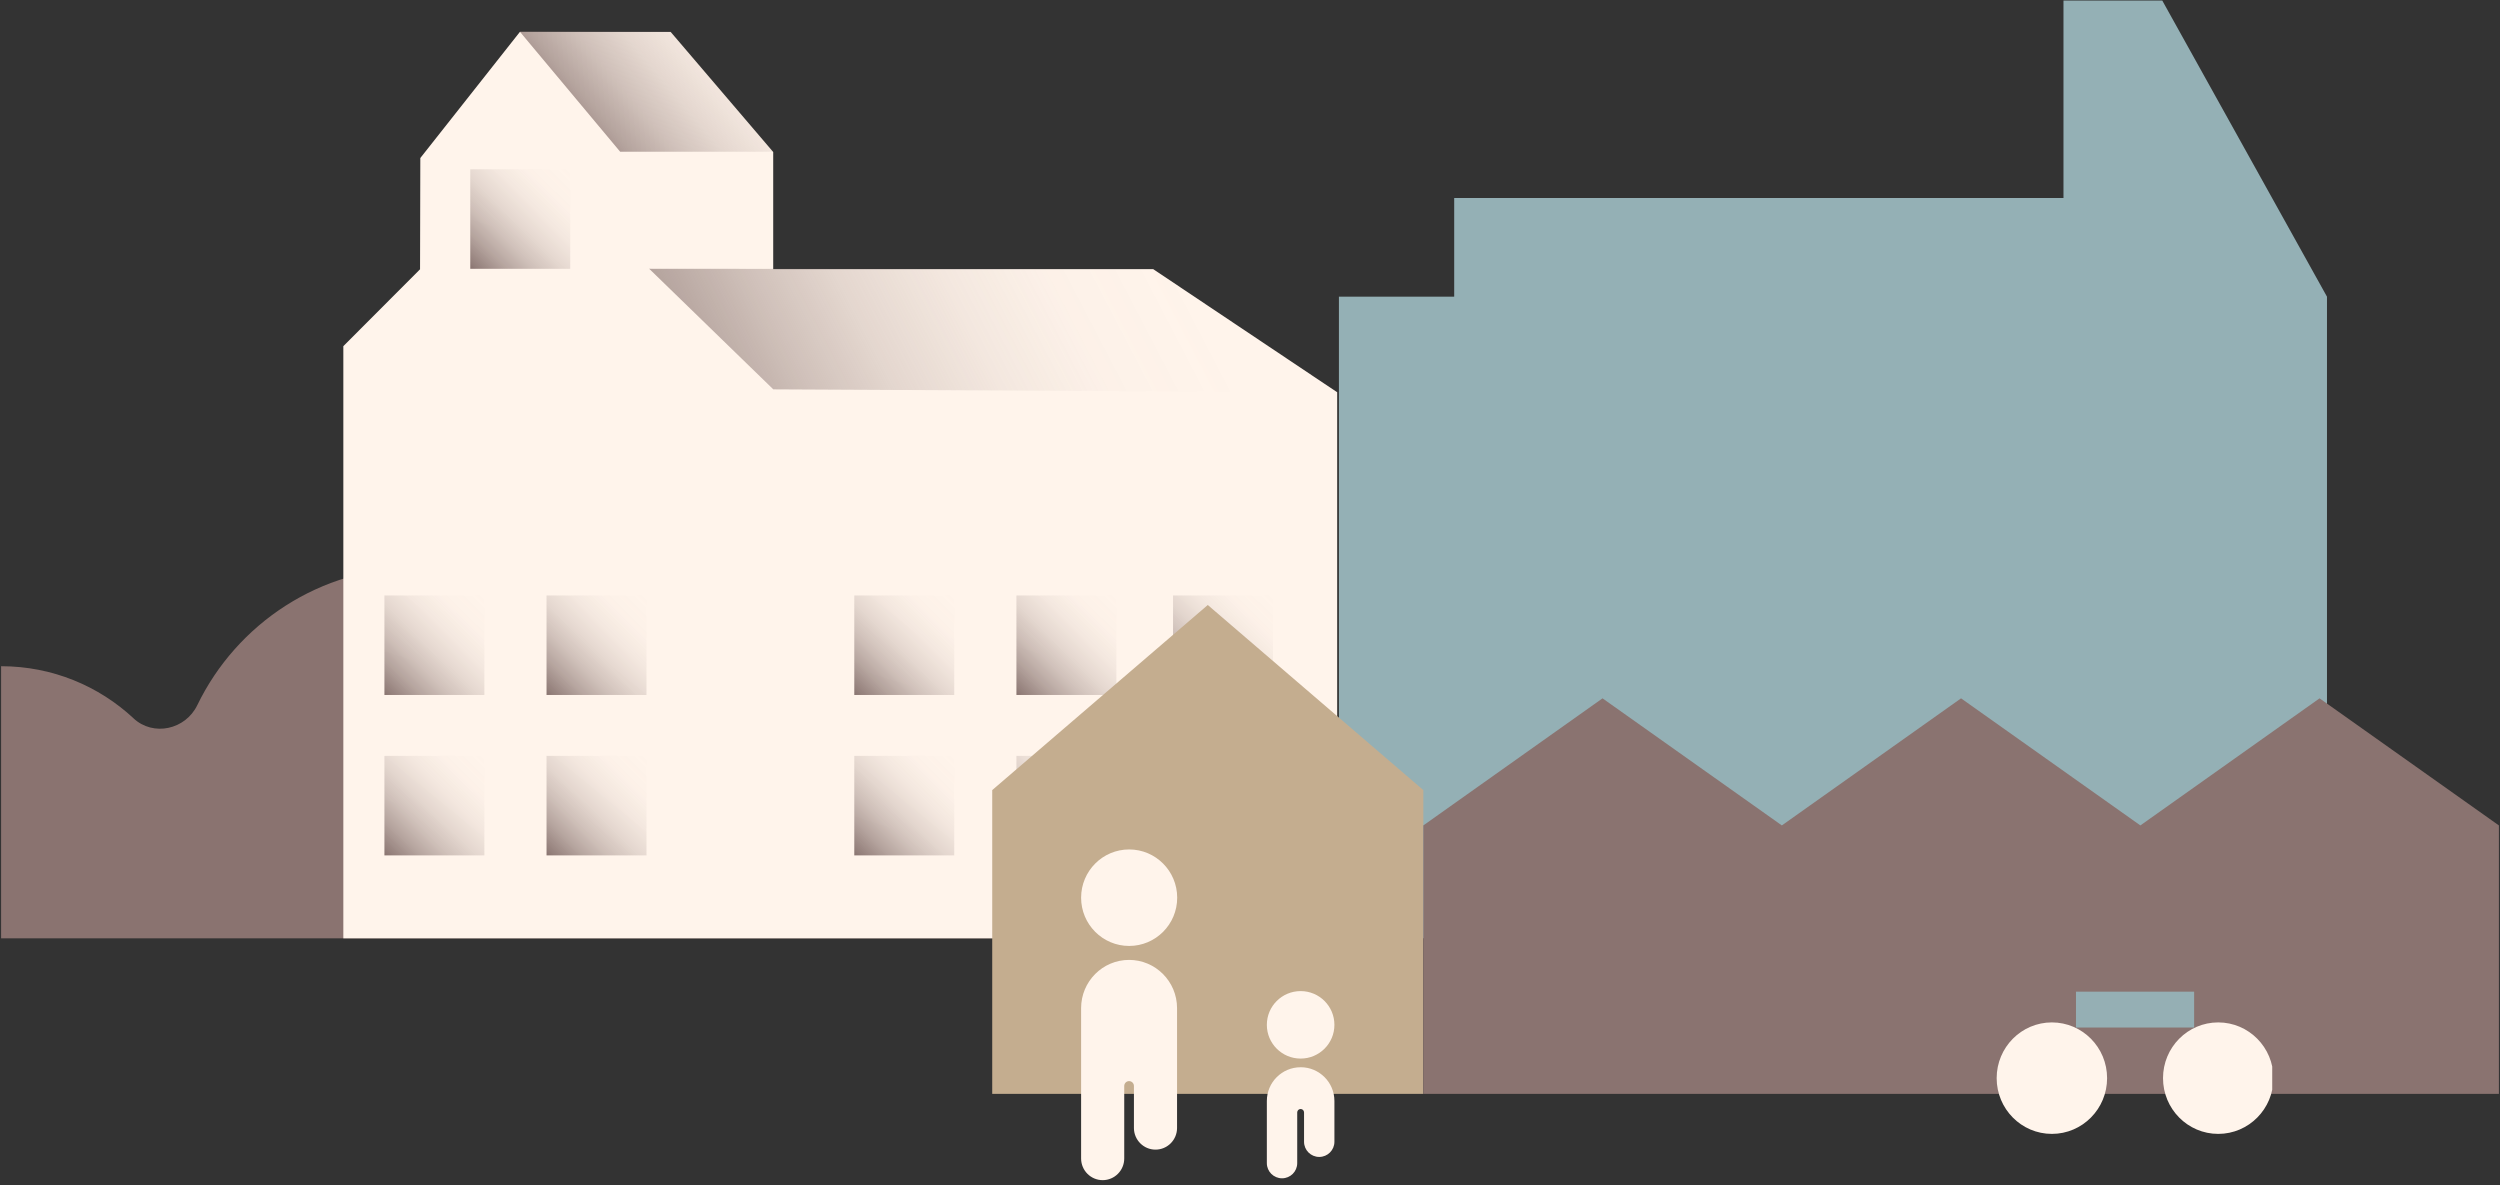
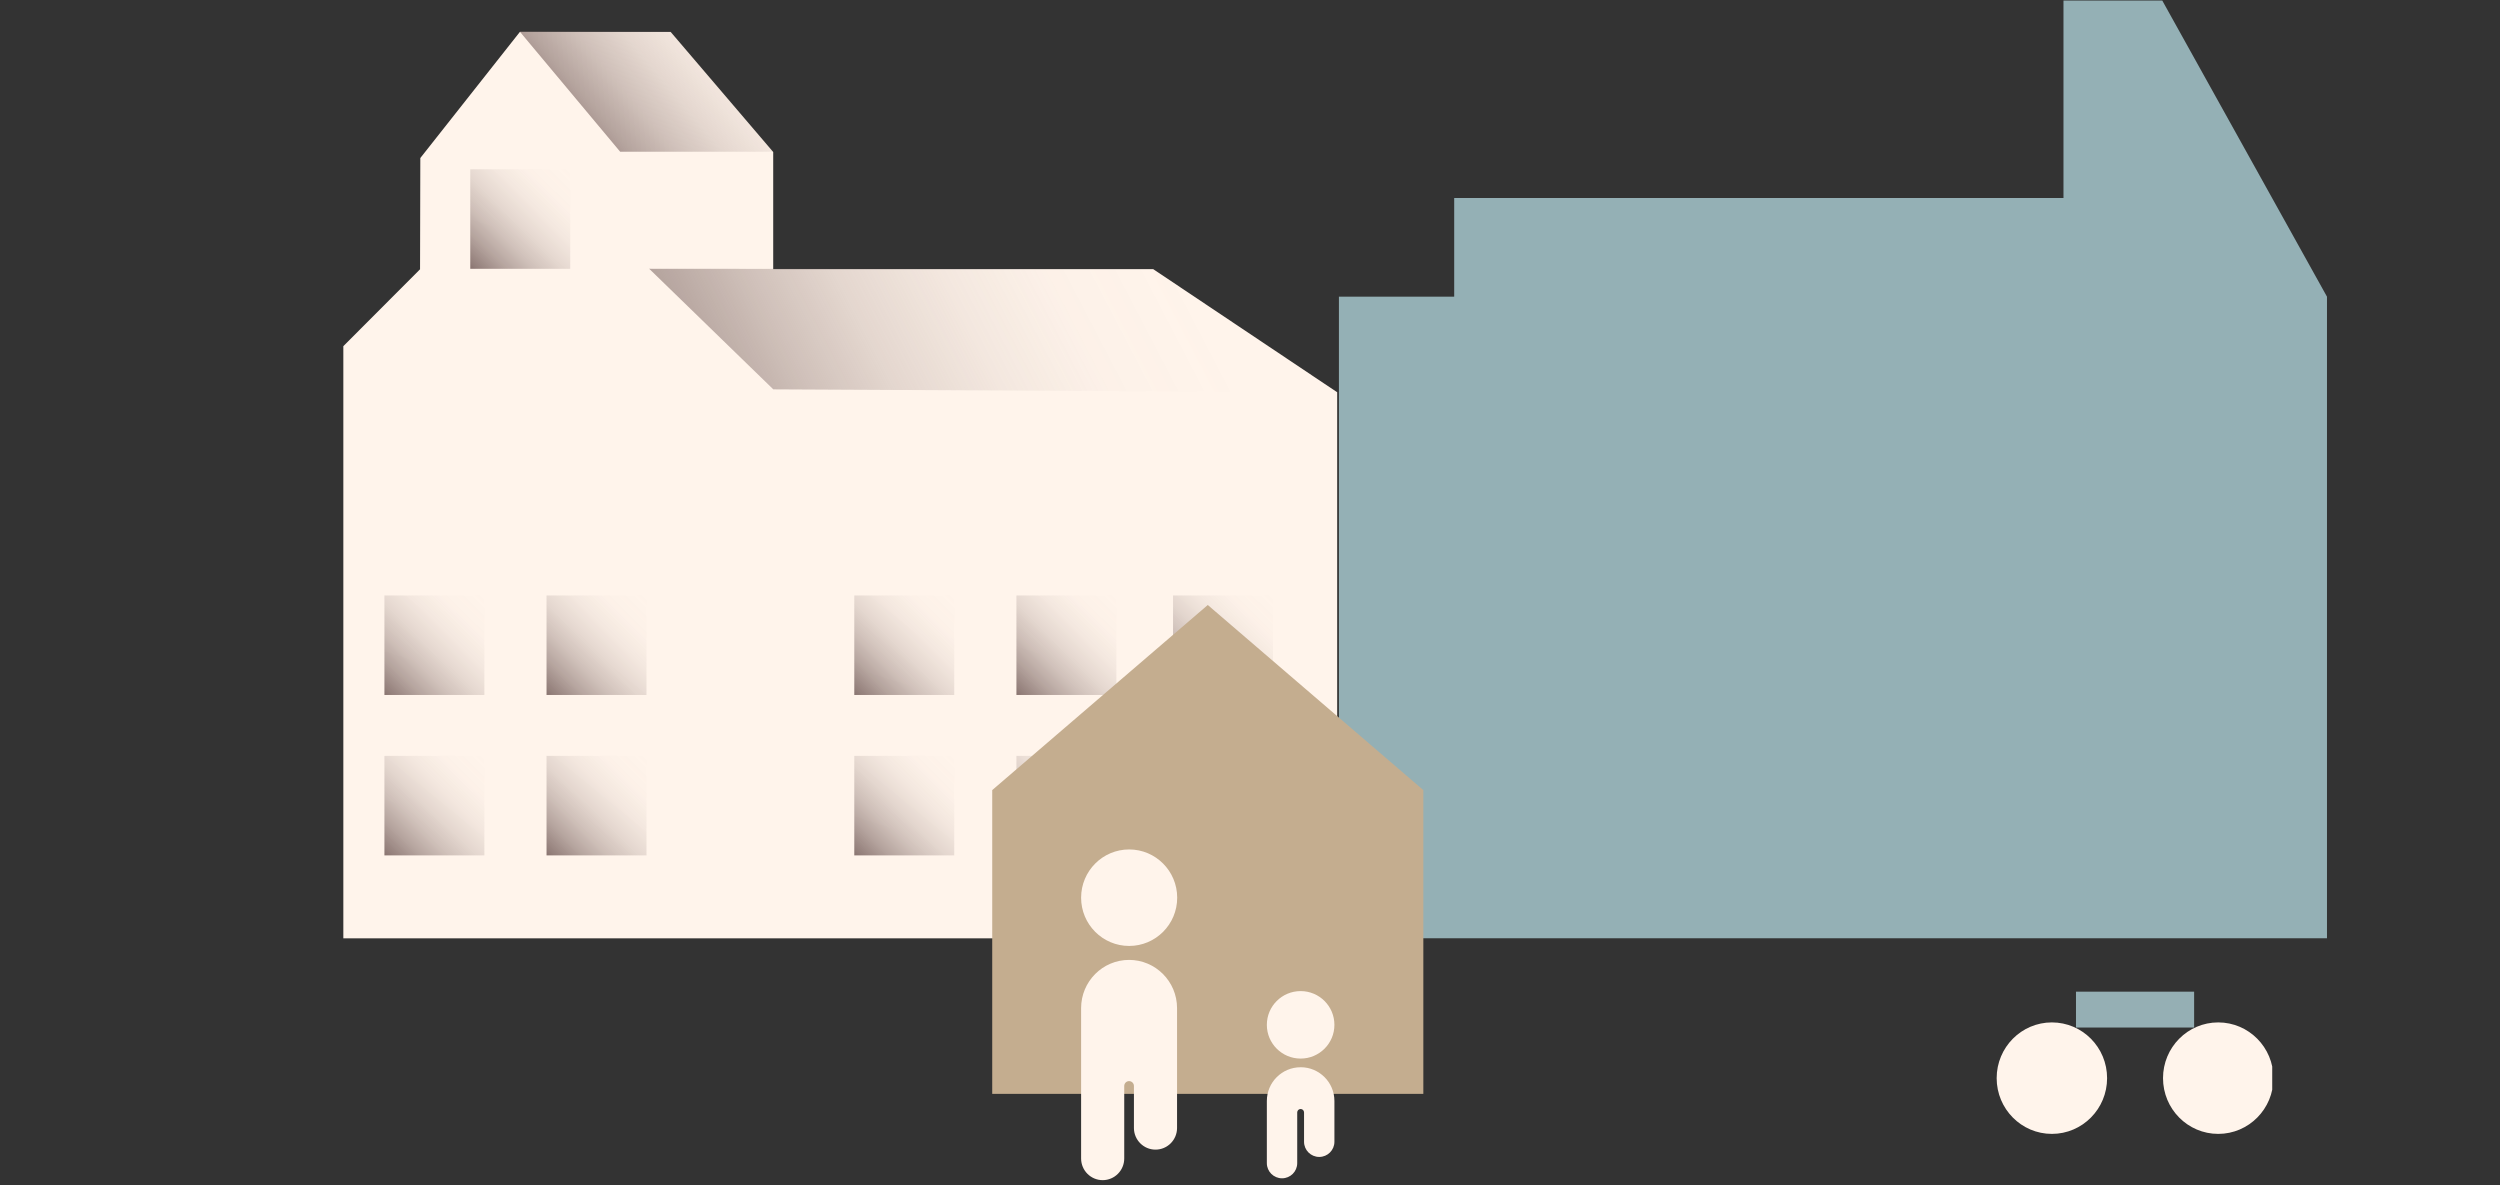
<svg xmlns="http://www.w3.org/2000/svg" width="500" height="237" viewBox="0 0 500 237" fill="none">
  <rect x="0" y="0" width="500" height="237" fill="#333333" stroke="none" />
  <path d="M267.784 59.329H290.839V39.596H412.696V0.111H432.455L465.396 59.336V187.654H267.784V59.329Z" fill="#94B0B5" />
  <g clip-path="url(#clip0_8001_2)">
-     <path d="M26.687 143.654C30.667 147.361 37.091 145.929 39.46 141.029C47.35 124.723 64.045 113.48 83.37 113.48C104.993 113.48 123.311 127.557 129.701 147.047C131.051 151.173 135.584 153.18 139.727 151.865C142.613 150.946 145.691 150.451 148.886 150.451C151.976 150.451 154.955 150.917 157.766 151.772C161.897 153.041 166.36 150.643 167.623 146.511C173.867 126.085 192.86 111.222 215.333 111.222V187.667H0.222V133.243C10.452 133.243 19.751 137.194 26.693 143.648L26.687 143.654Z" fill="#8A7370" />
-   </g>
+     </g>
  <g clip-path="url(#clip1_8001_2)">
    <path d="M62.351 187.667H267.435V78.45L230.643 53.829H154.641V30.407L134.132 6.388H103.97L84.065 31.605L84.01 53.856L61.213 76.704L62.351 187.667Z" fill="#FFF4EB" />
    <path style="mix-blend-mode:multiply" d="M134.126 6.333L154.636 30.353H124.038L103.969 6.333H134.126Z" fill="url(#paint0_linear_8001_2)" />
    <path style="mix-blend-mode:multiply" d="M230.643 53.829L267.435 78.45L154.658 77.87L129.839 53.753L230.643 53.829Z" fill="url(#paint1_linear_8001_2)" />
    <path style="mix-blend-mode:multiply" d="M129.3 119.091H109.308V138.994H129.3V119.091Z" fill="url(#paint2_linear_8001_2)" />
    <path style="mix-blend-mode:multiply" d="M114.047 33.856H94.055V53.759H114.047V33.856Z" fill="url(#paint3_linear_8001_2)" />
    <path style="mix-blend-mode:multiply" d="M96.877 119.091H76.885V138.994H96.877V119.091Z" fill="url(#paint4_linear_8001_2)" />
    <path style="mix-blend-mode:multiply" d="M96.877 151.175H76.885V171.078H96.877V151.175Z" fill="url(#paint5_linear_8001_2)" />
    <path style="mix-blend-mode:multiply" d="M129.3 151.175H109.308V171.078H129.3V151.175Z" fill="url(#paint6_linear_8001_2)" />
    <path style="mix-blend-mode:multiply" d="M223.278 119.091H203.286V138.994H223.278V119.091Z" fill="url(#paint7_linear_8001_2)" />
    <path style="mix-blend-mode:multiply" d="M190.85 119.091H170.858V138.994H190.85V119.091Z" fill="url(#paint8_linear_8001_2)" />
    <path style="mix-blend-mode:multiply" d="M190.85 151.175H170.858V171.078H190.85V151.175Z" fill="url(#paint9_linear_8001_2)" />
    <path style="mix-blend-mode:multiply" d="M223.278 151.175H203.286V171.078H223.278V151.175Z" fill="url(#paint10_linear_8001_2)" />
    <path style="mix-blend-mode:multiply" d="M254.601 119.091H234.609V138.994H254.601V119.091Z" fill="url(#paint11_linear_8001_2)" />
    <path style="mix-blend-mode:multiply" d="M254.601 151.175H234.609V171.078H254.601V151.175Z" fill="url(#paint12_linear_8001_2)" />
  </g>
  <g clip-path="url(#clip2_8001_2)">
    <path d="M284.667 218.778V158.019L241.555 121L198.444 158.019V218.778H284.667Z" fill="#C4AD8F" />
  </g>
  <path d="M225.831 189.189C231.137 189.189 235.439 184.868 235.439 179.539C235.439 174.209 231.137 169.889 225.831 169.889C220.524 169.889 216.222 174.209 216.222 179.539C216.222 184.868 220.524 189.189 225.831 189.189Z" fill="#FFF4EB" />
  <path d="M225.831 191.979C220.52 191.979 216.222 196.296 216.222 201.63V231.699C216.222 234.097 218.161 236.03 220.534 236.03C222.922 236.03 224.847 234.083 224.847 231.699V217.195C224.847 216.657 225.281 216.221 225.816 216.221C226.352 216.221 226.786 216.657 226.786 217.195V225.595C226.786 227.993 228.725 229.926 231.098 229.926C233.486 229.926 235.41 227.979 235.41 225.595V201.63C235.41 196.296 231.112 191.979 225.802 191.979H225.831Z" fill="#FFF4EB" />
  <g clip-path="url(#clip3_8001_2)">
    <path d="M260.126 211.716C263.858 211.716 266.883 208.695 266.883 204.968C266.883 201.24 263.858 198.219 260.126 198.219C256.394 198.219 253.369 201.24 253.369 204.968C253.369 208.695 256.394 211.716 260.126 211.716Z" fill="#FFF4EB" />
    <path d="M260.126 213.451C256.394 213.451 253.369 216.473 253.369 220.2V232.628C253.369 234.303 254.728 235.661 256.406 235.661C258.083 235.661 259.443 234.303 259.443 232.628V222.481C259.443 222.105 259.749 221.799 260.126 221.799C260.503 221.799 260.809 222.105 260.809 222.481V228.354C260.809 230.029 262.168 231.387 263.846 231.387C265.523 231.387 266.883 230.029 266.883 228.354V220.194C266.883 216.467 263.858 213.445 260.126 213.445V213.451Z" fill="#FFF4EB" />
  </g>
  <g clip-path="url(#clip4_8001_2)">
-     <path d="M356.37 165.085L320.505 139.667L284.667 165.085V218.778H356.37H428.074H499.778V165.085L463.912 139.667L428.074 165.085L392.209 139.667L356.37 165.085Z" fill="#8A7370" />
-   </g>
+     </g>
  <g clip-path="url(#clip5_8001_2)">
    <path d="M410.376 226.778C416.475 226.778 421.419 221.787 421.419 215.63C421.419 209.473 416.475 204.482 410.376 204.482C404.277 204.482 399.333 209.473 399.333 215.63C399.333 221.787 404.277 226.778 410.376 226.778Z" fill="#FFF4EB" />
    <path d="M443.646 226.778C449.745 226.778 454.689 221.787 454.689 215.63C454.689 209.473 449.745 204.482 443.646 204.482C437.548 204.482 432.604 209.473 432.604 215.63C432.604 221.787 437.548 226.778 443.646 226.778Z" fill="#FFF4EB" />
    <path d="M415.197 205.505H438.826V198.333H415.197V205.505Z" fill="#95AFB4" />
  </g>
  <defs>
    <linearGradient id="paint0_linear_8001_2" x1="153.372" y1="-1.671" x2="114.626" y2="30.837" gradientUnits="userSpaceOnUse">
      <stop stop-color="#88736F" stop-opacity="0" />
      <stop offset="0.21" stop-color="#88736F" stop-opacity="0.02" />
      <stop offset="0.38" stop-color="#88736F" stop-opacity="0.1" />
      <stop offset="0.53" stop-color="#88736F" stop-opacity="0.22" />
      <stop offset="0.68" stop-color="#88736F" stop-opacity="0.4" />
      <stop offset="0.82" stop-color="#88736F" stop-opacity="0.62" />
      <stop offset="0.96" stop-color="#88736F" stop-opacity="0.9" />
      <stop offset="1" stop-color="#88736F" />
    </linearGradient>
    <linearGradient id="paint1_linear_8001_2" x1="253.838" y1="37.624" x2="131.803" y2="101.141" gradientUnits="userSpaceOnUse">
      <stop offset="0.17" stop-color="#88736F" stop-opacity="0" />
      <stop offset="0.34" stop-color="#88736F" stop-opacity="0.02" />
      <stop offset="0.48" stop-color="#88736F" stop-opacity="0.1" />
      <stop offset="0.61" stop-color="#88736F" stop-opacity="0.22" />
      <stop offset="0.73" stop-color="#88736F" stop-opacity="0.4" />
      <stop offset="0.85" stop-color="#88736F" stop-opacity="0.62" />
      <stop offset="0.96" stop-color="#88736F" stop-opacity="0.9" />
      <stop offset="1" stop-color="#88736F" />
    </linearGradient>
    <linearGradient id="paint2_linear_8001_2" x1="129.3" y1="119.091" x2="109.397" y2="139.083" gradientUnits="userSpaceOnUse">
      <stop stop-color="#88736F" stop-opacity="0" />
      <stop offset="0.21" stop-color="#88736F" stop-opacity="0.02" />
      <stop offset="0.38" stop-color="#88736F" stop-opacity="0.1" />
      <stop offset="0.53" stop-color="#88736F" stop-opacity="0.22" />
      <stop offset="0.68" stop-color="#88736F" stop-opacity="0.4" />
      <stop offset="0.82" stop-color="#88736F" stop-opacity="0.62" />
      <stop offset="0.96" stop-color="#88736F" stop-opacity="0.9" />
      <stop offset="1" stop-color="#88736F" />
    </linearGradient>
    <linearGradient id="paint3_linear_8001_2" x1="114.042" y1="33.856" x2="94.144" y2="53.848" gradientUnits="userSpaceOnUse">
      <stop stop-color="#88736F" stop-opacity="0" />
      <stop offset="0.21" stop-color="#88736F" stop-opacity="0.02" />
      <stop offset="0.38" stop-color="#88736F" stop-opacity="0.1" />
      <stop offset="0.53" stop-color="#88736F" stop-opacity="0.22" />
      <stop offset="0.68" stop-color="#88736F" stop-opacity="0.4" />
      <stop offset="0.82" stop-color="#88736F" stop-opacity="0.62" />
      <stop offset="0.96" stop-color="#88736F" stop-opacity="0.9" />
      <stop offset="1" stop-color="#88736F" />
    </linearGradient>
    <linearGradient id="paint4_linear_8001_2" x1="96.872" y1="119.091" x2="76.969" y2="139.083" gradientUnits="userSpaceOnUse">
      <stop stop-color="#88736F" stop-opacity="0" />
      <stop offset="0.21" stop-color="#88736F" stop-opacity="0.02" />
      <stop offset="0.38" stop-color="#88736F" stop-opacity="0.1" />
      <stop offset="0.53" stop-color="#88736F" stop-opacity="0.22" />
      <stop offset="0.68" stop-color="#88736F" stop-opacity="0.4" />
      <stop offset="0.82" stop-color="#88736F" stop-opacity="0.62" />
      <stop offset="0.96" stop-color="#88736F" stop-opacity="0.9" />
      <stop offset="1" stop-color="#88736F" />
    </linearGradient>
    <linearGradient id="paint5_linear_8001_2" x1="96.872" y1="151.175" x2="76.969" y2="171.167" gradientUnits="userSpaceOnUse">
      <stop stop-color="#88736F" stop-opacity="0" />
      <stop offset="0.21" stop-color="#88736F" stop-opacity="0.02" />
      <stop offset="0.38" stop-color="#88736F" stop-opacity="0.1" />
      <stop offset="0.53" stop-color="#88736F" stop-opacity="0.22" />
      <stop offset="0.68" stop-color="#88736F" stop-opacity="0.4" />
      <stop offset="0.82" stop-color="#88736F" stop-opacity="0.62" />
      <stop offset="0.96" stop-color="#88736F" stop-opacity="0.9" />
      <stop offset="1" stop-color="#88736F" />
    </linearGradient>
    <linearGradient id="paint6_linear_8001_2" x1="129.3" y1="151.175" x2="109.397" y2="171.167" gradientUnits="userSpaceOnUse">
      <stop stop-color="#88736F" stop-opacity="0" />
      <stop offset="0.21" stop-color="#88736F" stop-opacity="0.02" />
      <stop offset="0.38" stop-color="#88736F" stop-opacity="0.1" />
      <stop offset="0.53" stop-color="#88736F" stop-opacity="0.22" />
      <stop offset="0.68" stop-color="#88736F" stop-opacity="0.4" />
      <stop offset="0.82" stop-color="#88736F" stop-opacity="0.62" />
      <stop offset="0.96" stop-color="#88736F" stop-opacity="0.9" />
      <stop offset="1" stop-color="#88736F" />
    </linearGradient>
    <linearGradient id="paint7_linear_8001_2" x1="223.278" y1="119.091" x2="203.376" y2="139.083" gradientUnits="userSpaceOnUse">
      <stop stop-color="#88736F" stop-opacity="0" />
      <stop offset="0.21" stop-color="#88736F" stop-opacity="0.02" />
      <stop offset="0.38" stop-color="#88736F" stop-opacity="0.1" />
      <stop offset="0.53" stop-color="#88736F" stop-opacity="0.22" />
      <stop offset="0.68" stop-color="#88736F" stop-opacity="0.4" />
      <stop offset="0.82" stop-color="#88736F" stop-opacity="0.62" />
      <stop offset="0.96" stop-color="#88736F" stop-opacity="0.9" />
      <stop offset="1" stop-color="#88736F" />
    </linearGradient>
    <linearGradient id="paint8_linear_8001_2" x1="190.85" y1="119.091" x2="170.947" y2="139.083" gradientUnits="userSpaceOnUse">
      <stop stop-color="#88736F" stop-opacity="0" />
      <stop offset="0.21" stop-color="#88736F" stop-opacity="0.02" />
      <stop offset="0.38" stop-color="#88736F" stop-opacity="0.1" />
      <stop offset="0.53" stop-color="#88736F" stop-opacity="0.22" />
      <stop offset="0.68" stop-color="#88736F" stop-opacity="0.4" />
      <stop offset="0.82" stop-color="#88736F" stop-opacity="0.62" />
      <stop offset="0.96" stop-color="#88736F" stop-opacity="0.9" />
      <stop offset="1" stop-color="#88736F" />
    </linearGradient>
    <linearGradient id="paint9_linear_8001_2" x1="190.85" y1="151.175" x2="170.947" y2="171.167" gradientUnits="userSpaceOnUse">
      <stop stop-color="#88736F" stop-opacity="0" />
      <stop offset="0.21" stop-color="#88736F" stop-opacity="0.02" />
      <stop offset="0.38" stop-color="#88736F" stop-opacity="0.1" />
      <stop offset="0.53" stop-color="#88736F" stop-opacity="0.22" />
      <stop offset="0.68" stop-color="#88736F" stop-opacity="0.4" />
      <stop offset="0.82" stop-color="#88736F" stop-opacity="0.62" />
      <stop offset="0.96" stop-color="#88736F" stop-opacity="0.9" />
      <stop offset="1" stop-color="#88736F" />
    </linearGradient>
    <linearGradient id="paint10_linear_8001_2" x1="223.278" y1="151.175" x2="203.376" y2="171.167" gradientUnits="userSpaceOnUse">
      <stop stop-color="#88736F" stop-opacity="0" />
      <stop offset="0.21" stop-color="#88736F" stop-opacity="0.02" />
      <stop offset="0.38" stop-color="#88736F" stop-opacity="0.1" />
      <stop offset="0.53" stop-color="#88736F" stop-opacity="0.22" />
      <stop offset="0.68" stop-color="#88736F" stop-opacity="0.4" />
      <stop offset="0.82" stop-color="#88736F" stop-opacity="0.62" />
      <stop offset="0.96" stop-color="#88736F" stop-opacity="0.9" />
      <stop offset="1" stop-color="#88736F" />
    </linearGradient>
    <linearGradient id="paint11_linear_8001_2" x1="254.601" y1="119.091" x2="234.698" y2="139.083" gradientUnits="userSpaceOnUse">
      <stop stop-color="#88736F" stop-opacity="0" />
      <stop offset="0.21" stop-color="#88736F" stop-opacity="0.02" />
      <stop offset="0.38" stop-color="#88736F" stop-opacity="0.1" />
      <stop offset="0.53" stop-color="#88736F" stop-opacity="0.22" />
      <stop offset="0.68" stop-color="#88736F" stop-opacity="0.4" />
      <stop offset="0.82" stop-color="#88736F" stop-opacity="0.62" />
      <stop offset="0.96" stop-color="#88736F" stop-opacity="0.9" />
      <stop offset="1" stop-color="#88736F" />
    </linearGradient>
    <linearGradient id="paint12_linear_8001_2" x1="254.601" y1="151.175" x2="234.698" y2="171.167" gradientUnits="userSpaceOnUse">
      <stop stop-color="#88736F" stop-opacity="0" />
      <stop offset="0.21" stop-color="#88736F" stop-opacity="0.02" />
      <stop offset="0.38" stop-color="#88736F" stop-opacity="0.1" />
      <stop offset="0.53" stop-color="#88736F" stop-opacity="0.22" />
      <stop offset="0.68" stop-color="#88736F" stop-opacity="0.4" />
      <stop offset="0.82" stop-color="#88736F" stop-opacity="0.62" />
      <stop offset="0.96" stop-color="#88736F" stop-opacity="0.9" />
      <stop offset="1" stop-color="#88736F" />
    </linearGradient>
    <clipPath id="clip0_8001_2">
      <rect width="215.111" height="76.444" fill="white" transform="matrix(-1 0 0 1 215.333 111.222)" />
    </clipPath>
    <clipPath id="clip1_8001_2">
      <rect width="206.222" height="181.333" fill="white" transform="translate(68.667 6.333)" />
    </clipPath>
    <clipPath id="clip2_8001_2">
      <rect width="86.222" height="97.778" fill="white" transform="translate(198.444 121)" />
    </clipPath>
    <clipPath id="clip3_8001_2">
      <rect width="50.667" height="65.778" fill="white" transform="translate(216.222 169.889)" />
    </clipPath>
    <clipPath id="clip4_8001_2">
      <rect width="215.111" height="79.111" fill="white" transform="translate(284.667 139.667)" />
    </clipPath>
    <clipPath id="clip5_8001_2">
      <rect width="55.111" height="28.444" fill="white" transform="translate(399.333 198.333)" />
    </clipPath>
  </defs>
</svg>